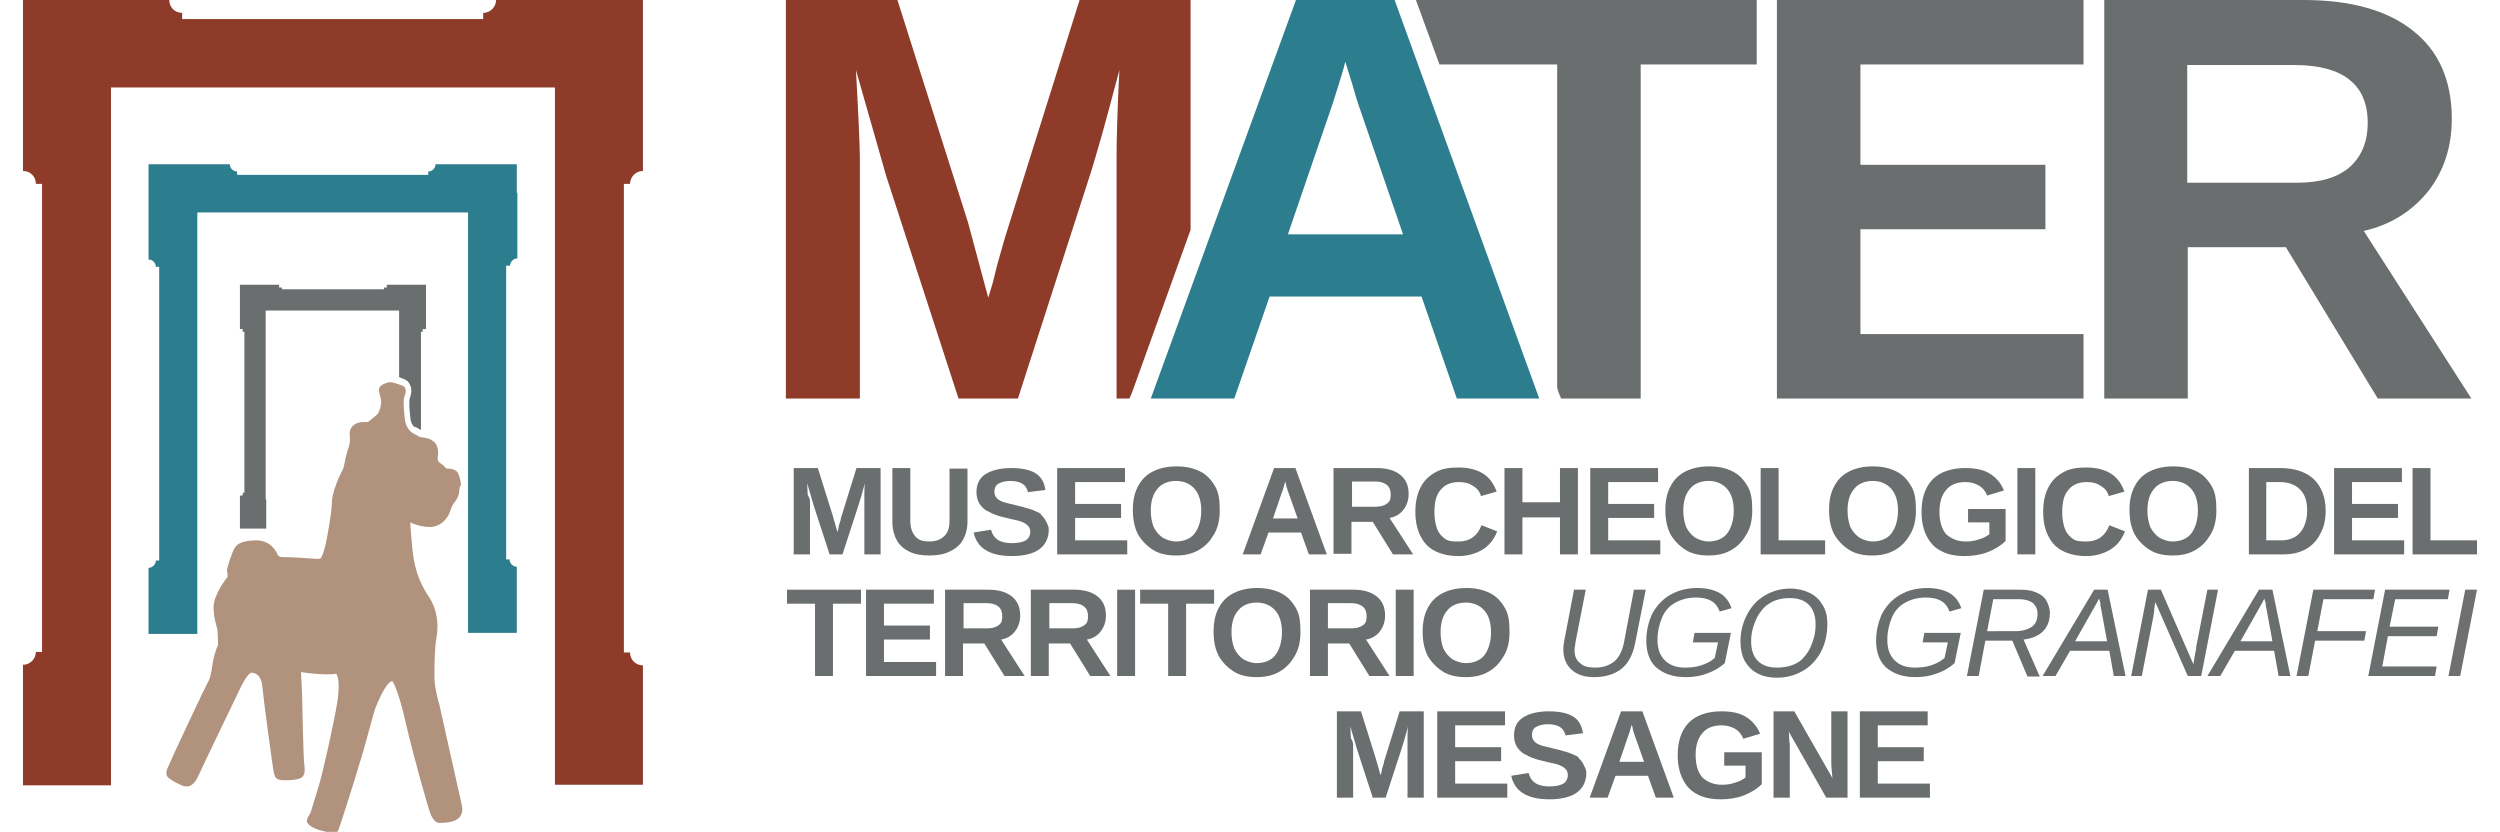
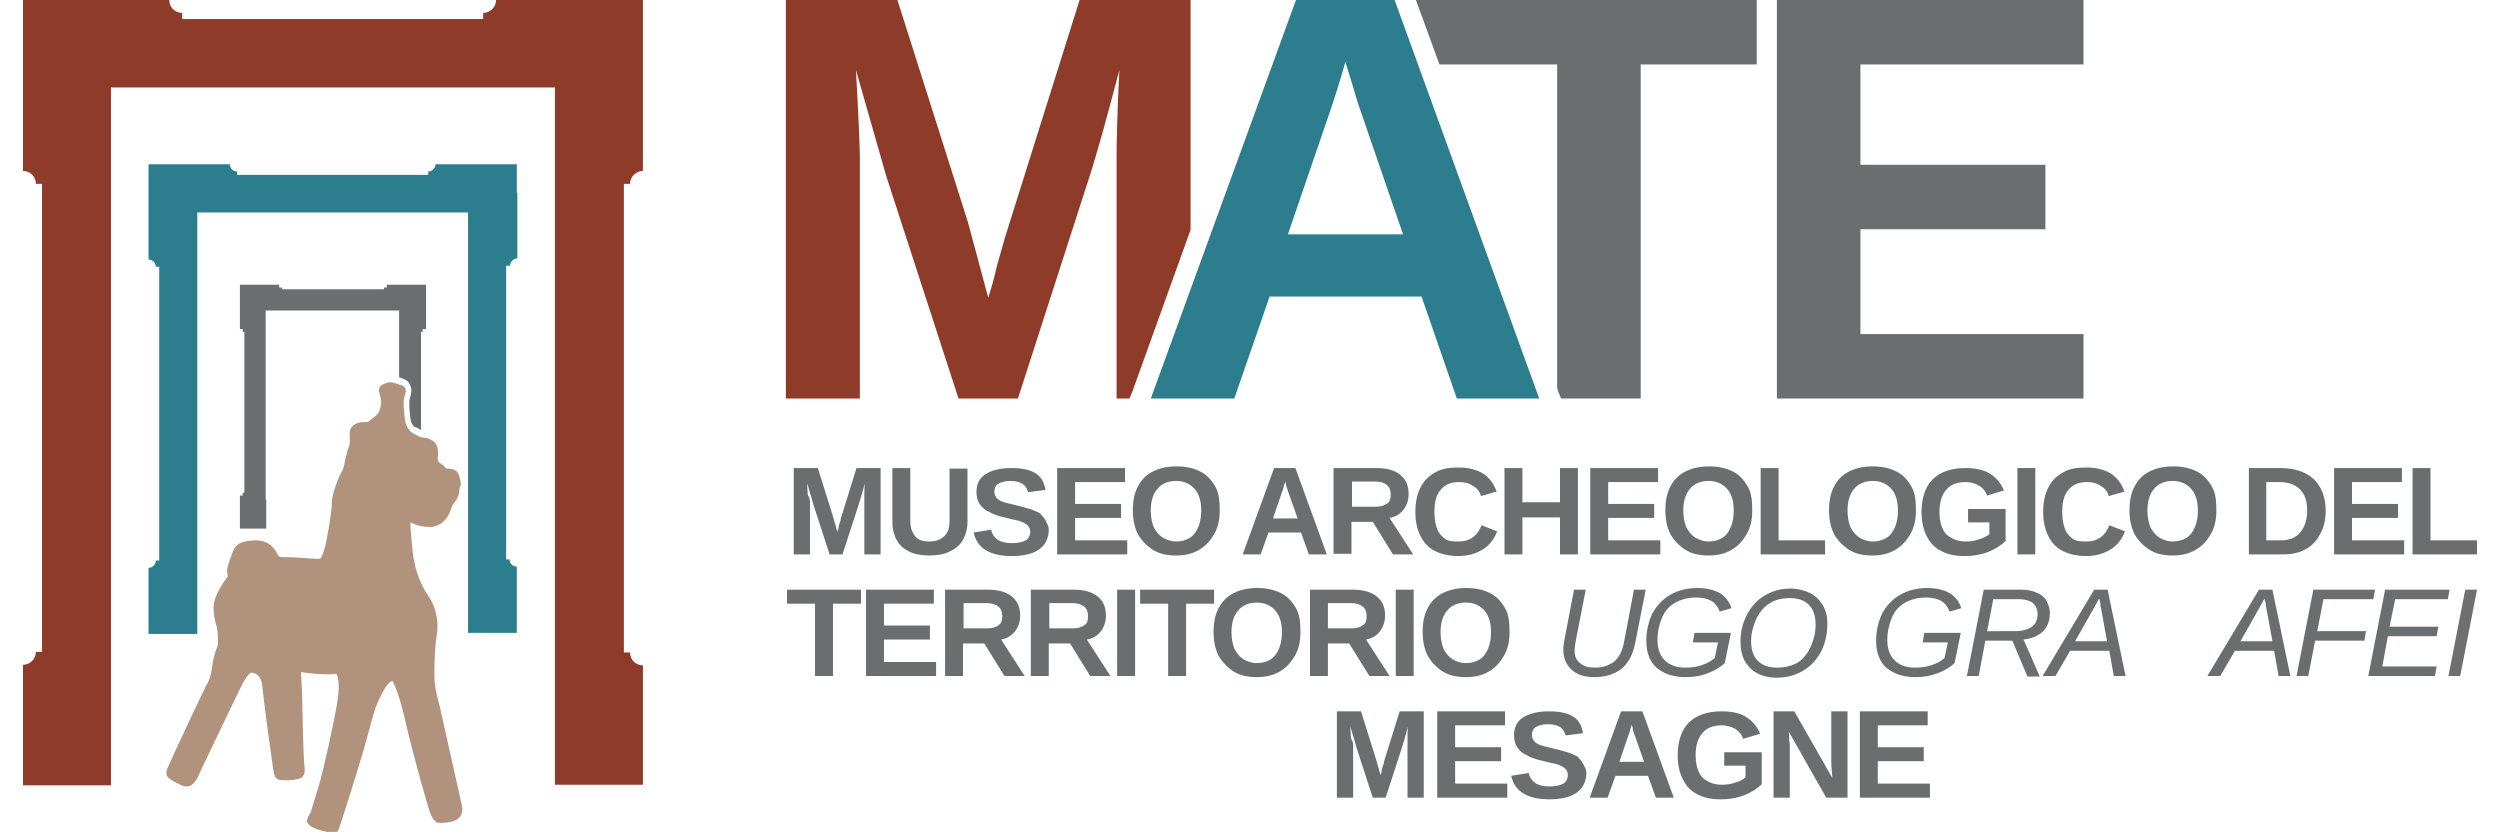
<svg xmlns="http://www.w3.org/2000/svg" version="1.1" id="Livello_1" x="0px" y="0px" viewBox="0 0 446 148.4" style="enable-background:new 0 0 446 148.4;" xml:space="preserve">
  <style type="text/css">
	.st0{fill:#6B6E6F;}
	.st1{fill:#706F6F;}
	.st2{fill:#8F3B2A;}
	.st3{fill:#2C7D8D;}
	.st4{fill:#B0927D;}
</style>
  <g>
    <g>
      <path class="st0" d="M144.5,89.6v9.3h-2.9V83.5h4.3l2.7,8.6c0.1,0.5,0.3,1,0.4,1.4c0.1,0.5,0.3,1,0.4,1.4c0.1-0.3,0.2-0.6,0.2-0.8    s0.1-0.5,0.2-0.8c0.1-0.3,0.2-0.5,0.2-0.8l2.8-9h4.3v15.4h-2.9v-9.3c0-0.2,0-0.6,0-1.3c0-0.6,0-1.3,0.1-2.1    c-0.3,1-0.5,1.8-0.7,2.5c-0.2,0.7-0.4,1.2-0.5,1.6l-2.8,8.6h-2.3l-2.8-8.6l-1.2-4.1c0,0.8,0.1,1.5,0.1,2.1    C144.5,88.9,144.5,89.3,144.5,89.6z" />
      <path class="st0" d="M165.8,99.1c-1.4,0-2.6-0.2-3.6-0.7s-1.7-1.1-2.2-2c-0.5-0.9-0.8-2-0.8-3.3v-9.6h3.2v9.4    c0,1.2,0.3,2.1,0.9,2.8s1.4,0.9,2.5,0.9c1.1,0,2-0.3,2.7-1s0.9-1.6,0.9-2.8v-9.2h3.2V93c0,1.3-0.3,2.4-0.8,3.3    c-0.5,0.9-1.3,1.6-2.4,2.1C168.4,98.9,167.2,99.1,165.8,99.1z" />
      <path class="st0" d="M187.1,94.5c0,1.5-0.6,2.7-1.7,3.5c-1.1,0.8-2.8,1.2-4.9,1.2c-3.9,0-6.2-1.4-6.8-4.2l3.1-0.5    c0.2,0.8,0.6,1.4,1.2,1.8s1.5,0.6,2.5,0.6c1.1,0,2-0.2,2.5-0.5s0.8-0.9,0.8-1.5c0-0.4-0.1-0.8-0.4-1.1c-0.3-0.3-0.6-0.5-1.1-0.7    c-0.2-0.1-0.6-0.2-1-0.3c-0.5-0.1-1-0.2-1.7-0.4c-0.8-0.2-1.4-0.3-1.8-0.5c-0.4-0.1-0.8-0.3-1-0.4s-0.5-0.3-0.8-0.4    c-0.5-0.3-1-0.8-1.3-1.3c-0.3-0.5-0.5-1.2-0.5-2c0-1.4,0.5-2.5,1.6-3.2s2.6-1.1,4.6-1.1c1.9,0,3.3,0.3,4.3,0.9    c1,0.6,1.6,1.6,1.8,3l-3.1,0.4c-0.2-0.7-0.5-1.2-1-1.5c-0.5-0.3-1.2-0.5-2.1-0.5c-1,0-1.7,0.2-2.2,0.5c-0.5,0.3-0.7,0.8-0.7,1.4    c0,0.4,0.1,0.7,0.3,1c0.2,0.3,0.5,0.5,0.9,0.7c0.4,0.2,1.2,0.4,2.5,0.7c0.7,0.2,1.4,0.3,1.9,0.5c0.5,0.1,1,0.3,1.3,0.4    c0.3,0.1,0.6,0.3,0.9,0.4s0.5,0.3,0.6,0.5c0.4,0.4,0.7,0.8,0.9,1.3S187.1,93.8,187.1,94.5z" />
      <path class="st0" d="M201.1,96.4v2.5h-12.5V83.5h12.1V86h-8.9v3.9h8.2v2.5h-8.2v4H201.1z" />
      <path class="st0" d="M217.6,91.1c0,1.6-0.3,3-1,4.2s-1.5,2.1-2.7,2.8c-1.2,0.7-2.5,1-4.1,1c-1.6,0-3-0.3-4.1-1s-2-1.6-2.7-2.8    c-0.6-1.2-0.9-2.6-0.9-4.3s0.3-3.1,0.9-4.2c0.6-1.2,1.5-2.1,2.7-2.7c1.2-0.6,2.6-0.9,4.2-0.9c1.6,0,3,0.3,4.2,0.9s2,1.5,2.7,2.7    S217.6,89.5,217.6,91.1z M214.3,91.1c0-1.7-0.4-3-1.2-3.9c-0.8-0.9-1.9-1.4-3.3-1.4c-1.4,0-2.6,0.5-3.3,1.4    c-0.8,0.9-1.2,2.2-1.2,3.9c0,1.1,0.2,2.1,0.5,2.9c0.4,0.8,0.9,1.4,1.6,1.9c0.7,0.4,1.5,0.7,2.4,0.7c1.4,0,2.6-0.5,3.3-1.4    S214.3,92.9,214.3,91.1z" />
      <path class="st0" d="M226.3,95l-1.4,3.9h-3.2l5.6-15.4h3.8l5.6,15.4h-3.2l-1.4-3.9H226.3z M229.3,85.9c-0.1,0.3-0.2,0.6-0.3,1    s-0.2,0.7-0.3,0.9l-1.6,4.7h4.4l-1.7-4.8c-0.1-0.3-0.2-0.6-0.3-0.9C229.4,86.5,229.4,86.2,229.3,85.9z" />
      <path class="st0" d="M241.1,93v5.8h-3.2V83.5h7.7c1.8,0,3.2,0.4,4.2,1.2c1,0.8,1.5,1.9,1.5,3.4c0,1.1-0.3,2-0.9,2.8    c-0.6,0.8-1.4,1.3-2.5,1.5l4.2,6.5h-3.6l-3.6-5.8H241.1z M248.1,88.2c0-0.7-0.2-1.3-0.7-1.7c-0.5-0.4-1.2-0.6-2.1-0.6h-4.1v4.5    h4.2c0.9,0,1.6-0.2,2.1-0.6S248.1,89,248.1,88.2z" />
      <path class="st0" d="M260.3,96.6c1.9,0,3.3-1,4-2.9l2.8,1.1c-0.6,1.5-1.5,2.6-2.7,3.3s-2.6,1.1-4.2,1.1c-1.6,0-3-0.3-4.2-0.9    s-2-1.5-2.6-2.7c-0.6-1.2-0.9-2.6-0.9-4.3c0-1.7,0.3-3.1,0.9-4.3c0.6-1.2,1.4-2,2.6-2.7s2.5-0.9,4.2-0.9c1.8,0,3.3,0.4,4.4,1.1    s1.9,1.8,2.4,3.2l-2.8,0.8c-0.2-0.8-0.7-1.4-1.4-1.8c-0.7-0.5-1.5-0.7-2.5-0.7c-1.5,0-2.6,0.5-3.3,1.4c-0.8,0.9-1.1,2.2-1.1,4    c0,1.2,0.2,2.2,0.5,3c0.3,0.8,0.9,1.4,1.5,1.8S259.4,96.6,260.3,96.6z" />
      <path class="st0" d="M271.6,92.3v6.6h-3.2V83.5h3.2v6.1h6.7v-6.1h3.2v15.4h-3.2v-6.6H271.6z" />
      <path class="st0" d="M296.2,96.4v2.5h-12.5V83.5h12.1V86h-8.9v3.9h8.2v2.5h-8.2v4H296.2z" />
      <path class="st0" d="M312.6,91.1c0,1.6-0.3,3-1,4.2s-1.5,2.1-2.7,2.8c-1.2,0.7-2.5,1-4.1,1c-1.6,0-3-0.3-4.1-1s-2-1.6-2.7-2.8    c-0.6-1.2-0.9-2.6-0.9-4.3s0.3-3.1,0.9-4.2c0.6-1.2,1.5-2.1,2.7-2.7c1.2-0.6,2.6-0.9,4.2-0.9c1.6,0,3,0.3,4.2,0.9s2,1.5,2.7,2.7    S312.6,89.5,312.6,91.1z M309.3,91.1c0-1.7-0.4-3-1.2-3.9c-0.8-0.9-1.9-1.4-3.3-1.4c-1.4,0-2.6,0.5-3.3,1.4    c-0.8,0.9-1.2,2.2-1.2,3.9c0,1.1,0.2,2.1,0.5,2.9c0.4,0.8,0.9,1.4,1.6,1.9c0.7,0.4,1.5,0.7,2.4,0.7c1.4,0,2.6-0.5,3.3-1.4    S309.3,92.9,309.3,91.1z" />
      <path class="st0" d="M325.6,96.4v2.5h-11.5V83.5h3.2v12.9H325.6z" />
      <path class="st0" d="M341.8,91.1c0,1.6-0.3,3-1,4.2s-1.5,2.1-2.7,2.8c-1.2,0.7-2.5,1-4.1,1c-1.6,0-3-0.3-4.1-1s-2-1.6-2.7-2.8    c-0.6-1.2-0.9-2.6-0.9-4.3s0.3-3.1,0.9-4.2c0.6-1.2,1.5-2.1,2.7-2.7c1.2-0.6,2.6-0.9,4.2-0.9c1.6,0,3,0.3,4.2,0.9s2,1.5,2.7,2.7    S341.8,89.5,341.8,91.1z M338.6,91.1c0-1.7-0.4-3-1.2-3.9c-0.8-0.9-1.9-1.4-3.3-1.4c-1.4,0-2.6,0.5-3.3,1.4    c-0.8,0.9-1.2,2.2-1.2,3.9c0,1.1,0.2,2.1,0.5,2.9c0.4,0.8,0.9,1.4,1.6,1.9c0.7,0.4,1.5,0.7,2.4,0.7c1.4,0,2.6-0.5,3.3-1.4    S338.6,92.9,338.6,91.1z" />
      <path class="st0" d="M350.7,96.6c0.8,0,1.6-0.1,2.4-0.4c0.8-0.2,1.4-0.6,1.8-0.9v-2.1h-3.8v-2.4h6.7v5.7c-0.8,0.8-1.9,1.5-3.2,2    s-2.7,0.7-4.1,0.7c-1.7,0-3.1-0.3-4.2-0.9c-1.2-0.6-2-1.5-2.6-2.7c-0.6-1.2-0.9-2.6-0.9-4.3c0-2.5,0.7-4.5,2-5.8s3.3-2,5.8-2    c1.8,0,3.3,0.3,4.4,1c1.1,0.7,2,1.7,2.5,3l-3,0.9c-0.3-0.8-0.8-1.4-1.5-1.8c-0.7-0.4-1.5-0.6-2.4-0.6c-1.5,0-2.7,0.5-3.4,1.4    c-0.8,0.9-1.2,2.2-1.2,3.9c0,1.7,0.4,3.1,1.2,4C348.1,96.1,349.2,96.6,350.7,96.6z" />
      <path class="st0" d="M363.1,83.5v15.4h-3.2V83.5H363.1z" />
      <path class="st0" d="M372.3,96.6c1.9,0,3.3-1,4-2.9l2.8,1.1c-0.6,1.5-1.5,2.6-2.7,3.3s-2.6,1.1-4.2,1.1c-1.6,0-3-0.3-4.2-0.9    s-2-1.5-2.6-2.7c-0.6-1.2-0.9-2.6-0.9-4.3c0-1.7,0.3-3.1,0.9-4.3c0.6-1.2,1.4-2,2.6-2.7s2.5-0.9,4.2-0.9c1.8,0,3.3,0.4,4.4,1.1    s1.9,1.8,2.4,3.2l-2.8,0.8c-0.2-0.8-0.7-1.4-1.4-1.8c-0.7-0.5-1.5-0.7-2.5-0.7c-1.5,0-2.6,0.5-3.3,1.4c-0.8,0.9-1.1,2.2-1.1,4    c0,1.2,0.2,2.2,0.5,3c0.3,0.8,0.9,1.4,1.5,1.8S371.4,96.6,372.3,96.6z" />
      <path class="st0" d="M395.4,91.1c0,1.6-0.3,3-1,4.2s-1.5,2.1-2.7,2.8c-1.2,0.7-2.5,1-4.1,1c-1.6,0-3-0.3-4.1-1s-2-1.6-2.7-2.8    c-0.6-1.2-0.9-2.6-0.9-4.3s0.3-3.1,0.9-4.2c0.6-1.2,1.5-2.1,2.7-2.7c1.2-0.6,2.6-0.9,4.2-0.9c1.6,0,3,0.3,4.2,0.9s2,1.5,2.7,2.7    S395.4,89.5,395.4,91.1z M392.1,91.1c0-1.7-0.4-3-1.2-3.9c-0.8-0.9-1.9-1.4-3.3-1.4c-1.4,0-2.6,0.5-3.3,1.4    c-0.8,0.9-1.2,2.2-1.2,3.9c0,1.1,0.2,2.1,0.5,2.9c0.4,0.8,0.9,1.4,1.6,1.9c0.7,0.4,1.5,0.7,2.4,0.7c1.4,0,2.6-0.5,3.3-1.4    S392.1,92.9,392.1,91.1z" />
      <path class="st0" d="M414.9,91.1c0,1.6-0.3,3-1,4.2c-0.6,1.2-1.5,2.1-2.6,2.7c-1.1,0.6-2.4,0.9-3.9,0.9h-6.2V83.5h5.6    c2.6,0,4.6,0.7,6,2C414.1,86.8,414.9,88.6,414.9,91.1z M411.6,91.1c0-1.7-0.4-2.9-1.3-3.8c-0.9-0.9-2.1-1.3-3.7-1.3h-2.3v10.4h2.7    c0.9,0,1.7-0.2,2.4-0.6c0.7-0.4,1.2-1,1.6-1.8C411.4,93.1,411.6,92.2,411.6,91.1z" />
      <path class="st0" d="M428.9,96.4v2.5h-12.5V83.5h12.1V86h-8.9v3.9h8.2v2.5h-8.2v4H428.9z" />
      <path class="st0" d="M441.9,96.4v2.5h-11.5V83.5h3.2v12.9H441.9z" />
      <path class="st0" d="M148.6,107.7v12.9h-3.2v-12.9h-5v-2.5h13.2v2.5H148.6z" />
      <path class="st0" d="M167,118.1v2.5h-12.5v-15.4h12.1v2.5h-8.9v3.9h8.2v2.5h-8.2v4H167z" />
      <path class="st0" d="M171.8,114.8v5.8h-3.2v-15.4h7.7c1.8,0,3.2,0.4,4.2,1.2c1,0.8,1.5,1.9,1.5,3.4c0,1.1-0.3,2-0.9,2.8    c-0.6,0.8-1.4,1.3-2.5,1.5l4.2,6.5h-3.6l-3.6-5.8H171.8z M178.8,109.9c0-0.7-0.2-1.3-0.7-1.7c-0.5-0.4-1.2-0.6-2.1-0.6h-4.1v4.5    h4.2c0.9,0,1.6-0.2,2.1-0.6S178.8,110.7,178.8,109.9z" />
      <path class="st0" d="M187.1,114.8v5.8h-3.2v-15.4h7.7c1.8,0,3.2,0.4,4.2,1.2c1,0.8,1.5,1.9,1.5,3.4c0,1.1-0.3,2-0.9,2.8    c-0.6,0.8-1.4,1.3-2.5,1.5l4.2,6.5h-3.6l-3.6-5.8H187.1z M194.1,109.9c0-0.7-0.2-1.3-0.7-1.7c-0.5-0.4-1.2-0.6-2.1-0.6h-4.1v4.5    h4.2c0.9,0,1.6-0.2,2.1-0.6S194.1,110.7,194.1,109.9z" />
      <path class="st0" d="M202.5,105.2v15.4h-3.2v-15.4H202.5z" />
      <path class="st0" d="M211.6,107.7v12.9h-3.2v-12.9h-5v-2.5h13.2v2.5H211.6z" />
      <path class="st0" d="M232,112.8c0,1.6-0.3,3-1,4.2s-1.5,2.1-2.7,2.8c-1.2,0.7-2.5,1-4.1,1c-1.6,0-3-0.3-4.1-1s-2-1.6-2.7-2.8    c-0.6-1.2-0.9-2.6-0.9-4.3s0.3-3.1,0.9-4.2c0.6-1.2,1.5-2.1,2.7-2.7c1.2-0.6,2.6-0.9,4.2-0.9c1.6,0,3,0.3,4.2,0.9s2,1.5,2.7,2.7    S232,111.2,232,112.8z M228.7,112.8c0-1.7-0.4-3-1.2-3.9c-0.8-0.9-1.9-1.4-3.3-1.4c-1.4,0-2.6,0.5-3.3,1.4    c-0.8,0.9-1.2,2.2-1.2,3.9c0,1.1,0.2,2.1,0.5,2.9c0.4,0.8,0.9,1.4,1.6,1.9c0.7,0.4,1.5,0.7,2.4,0.7c1.4,0,2.6-0.5,3.3-1.4    S228.7,114.6,228.7,112.8z" />
      <path class="st0" d="M236.9,114.8v5.8h-3.2v-15.4h7.7c1.8,0,3.2,0.4,4.2,1.2c1,0.8,1.5,1.9,1.5,3.4c0,1.1-0.3,2-0.9,2.8    c-0.6,0.8-1.4,1.3-2.5,1.5l4.2,6.5h-3.6l-3.6-5.8H236.9z M243.8,109.9c0-0.7-0.2-1.3-0.7-1.7c-0.5-0.4-1.2-0.6-2.1-0.6h-4.1v4.5    h4.2c0.9,0,1.6-0.2,2.1-0.6S243.8,110.7,243.8,109.9z" />
      <path class="st0" d="M252.2,105.2v15.4H249v-15.4H252.2z" />
      <path class="st0" d="M269.3,112.8c0,1.6-0.3,3-1,4.2s-1.5,2.1-2.7,2.8c-1.2,0.7-2.5,1-4.1,1c-1.6,0-3-0.3-4.1-1s-2-1.6-2.7-2.8    c-0.6-1.2-0.9-2.6-0.9-4.3s0.3-3.1,0.9-4.2c0.6-1.2,1.5-2.1,2.7-2.7c1.2-0.6,2.6-0.9,4.2-0.9c1.6,0,3,0.3,4.2,0.9s2,1.5,2.7,2.7    S269.3,111.2,269.3,112.8z M266,112.8c0-1.7-0.4-3-1.2-3.9c-0.8-0.9-1.9-1.4-3.3-1.4c-1.4,0-2.6,0.5-3.3,1.4    c-0.8,0.9-1.2,2.2-1.2,3.9c0,1.1,0.2,2.1,0.5,2.9c0.4,0.8,0.9,1.4,1.6,1.9c0.7,0.4,1.5,0.7,2.4,0.7c1.4,0,2.6-0.5,3.3-1.4    S266,114.6,266,112.8z" />
      <path class="st0" d="M284.4,120.8c-1.7,0-3-0.4-4-1.3c-1-0.9-1.5-2.1-1.5-3.6c0-0.3,0-0.7,0.1-1.2c0.1-0.4,0.1-0.8,0.2-1.1    l1.6-8.4h2.1l-1.8,9.2c-0.1,0.7-0.2,1.2-0.2,1.6c0,1,0.3,1.8,1,2.3c0.6,0.6,1.5,0.8,2.7,0.8c1.4,0,2.5-0.4,3.4-1.1    c0.8-0.7,1.4-1.8,1.7-3.3l1.8-9.5h2.1l-1.9,9.6c-0.4,2-1.2,3.5-2.4,4.5C288,120.3,286.4,120.8,284.4,120.8z" />
      <path class="st0" d="M300.7,120.8c-2.2,0-3.9-0.6-5.2-1.7c-1.2-1.1-1.8-2.7-1.8-4.8c0-1.8,0.4-3.4,1.1-4.9    c0.8-1.4,1.8-2.5,3.2-3.3s3-1.2,4.8-1.2c1.6,0,2.9,0.3,4,0.9c1,0.6,1.7,1.5,2.1,2.7l-2.1,0.6c-0.3-0.8-0.8-1.5-1.5-1.9    c-0.7-0.4-1.6-0.6-2.7-0.6c-1.4,0-2.6,0.3-3.7,0.9c-1.1,0.6-1.9,1.5-2.4,2.7s-0.8,2.5-0.8,4c0,1.5,0.4,2.7,1.3,3.6    s2.1,1.3,3.6,1.3c1,0,2-0.1,2.9-0.4s1.7-0.7,2.4-1.3l0.6-2.8H302l0.3-1.7h6.5l-1.1,5.4c-1,0.9-2.1,1.5-3.3,1.9    C303.4,120.6,302.1,120.8,300.7,120.8z" />
      <path class="st0" d="M319.4,105c1.3,0,2.5,0.3,3.5,0.8s1.7,1.2,2.3,2.2s0.8,2.1,0.8,3.3c0,1.9-0.4,3.6-1.2,5.1    c-0.8,1.4-1.8,2.5-3.2,3.3c-1.4,0.8-2.9,1.2-4.6,1.2c-1.5,0-2.7-0.3-3.7-0.9c-0.9-0.5-1.6-1.3-2.1-2.2c-0.5-1-0.7-2.1-0.7-3.4    c0-1.7,0.4-3.3,1.2-4.8c0.8-1.5,1.8-2.6,3.2-3.4S317.7,105,319.4,105z M319.3,106.7c-1.4,0-2.7,0.3-3.7,1c-0.7,0.4-1.2,1-1.7,1.7    c-0.5,0.7-0.8,1.5-1.1,2.4s-0.4,1.8-0.4,2.6c0,1.5,0.4,2.7,1.2,3.5s1.9,1.2,3.4,1.2c1.4,0,2.7-0.3,3.7-0.9c0.7-0.4,1.2-1,1.7-1.7    c0.5-0.7,0.8-1.5,1.1-2.4c0.3-0.9,0.4-1.8,0.4-2.7c0-1.5-0.4-2.7-1.2-3.5S320.8,106.7,319.3,106.7z" />
      <path class="st0" d="M341.7,120.8c-2.2,0-3.9-0.6-5.2-1.7c-1.2-1.1-1.8-2.7-1.8-4.8c0-1.8,0.4-3.4,1.1-4.9    c0.8-1.4,1.8-2.5,3.2-3.3s3-1.2,4.8-1.2c1.6,0,2.9,0.3,4,0.9c1,0.6,1.7,1.5,2.1,2.7l-2.1,0.6c-0.3-0.8-0.8-1.5-1.5-1.9    c-0.7-0.4-1.6-0.6-2.7-0.6c-1.4,0-2.6,0.3-3.7,0.9c-1.1,0.6-1.9,1.5-2.4,2.7s-0.8,2.5-0.8,4c0,1.5,0.4,2.7,1.3,3.6    s2.1,1.3,3.6,1.3c1,0,2-0.1,2.9-0.4s1.7-0.7,2.4-1.3l0.6-2.8H343l0.3-1.7h6.5l-1.1,5.4c-1,0.9-2.1,1.5-3.3,1.9    C344.3,120.6,343.1,120.8,341.7,120.8z" />
      <path class="st0" d="M354.2,114.2l-1.2,6.4h-2.1l3-15.4h6.7c1.1,0,2.1,0.2,2.9,0.6c0.7,0.3,1.3,0.8,1.6,1.4s0.6,1.3,0.6,2.1    c0,1.4-0.4,2.5-1.2,3.3c-0.8,0.8-1.9,1.3-3.5,1.5l2.9,6.6h-2.2l-2.7-6.4H354.2z M359.5,112.6c1.3,0,2.3-0.3,3-0.8    c0.7-0.5,1-1.3,1-2.3c0-0.8-0.3-1.4-0.8-1.9c-0.5-0.4-1.4-0.7-2.4-0.7h-4.7l-1.1,5.7H359.5z" />
      <path class="st0" d="M369.3,116.1l-2.6,4.5h-2.3l9.2-15.4h2.4l3.2,15.4h-2.1l-0.8-4.5H369.3z M374.5,106.8    c-0.1,0.1-0.1,0.2-0.2,0.3c-0.1,0.1-0.1,0.3-0.2,0.4l-3.9,6.9h5.7l-1.1-6c-0.1-0.3-0.1-0.6-0.1-0.8    C374.6,107.3,374.6,107.1,374.5,106.8z" />
-       <path class="st0" d="M384.1,110.3l-2,10.3h-1.9l3-15.4h2.3l5.8,13.3c0.1-0.7,0.2-1.3,0.3-1.8s0.2-0.9,0.2-1.3l2-10.2h1.9l-3,15.4    h-2.4l-5.8-13.2c-0.1,0.6-0.2,1.2-0.2,1.7C384.2,109.5,384.2,110,384.1,110.3z" />
      <path class="st0" d="M398.7,116.1l-2.6,4.5h-2.3l9.2-15.4h2.4l3.2,15.4h-2.1l-0.8-4.5H398.7z M404,106.8c-0.1,0.1-0.1,0.2-0.2,0.3    c-0.1,0.1-0.1,0.3-0.2,0.4l-3.9,6.9h5.7l-1.1-6c-0.1-0.3-0.1-0.6-0.1-0.8C404.1,107.3,404,107.1,404,106.8z" />
      <path class="st0" d="M413,114.4l-1.2,6.2h-2.1l3-15.4h11l-0.3,1.7h-8.9l-1.1,5.7h8.7l-0.3,1.7H413z" />
      <path class="st0" d="M434.7,118.9l-0.3,1.7h-11.9l3-15.4H437l-0.3,1.7h-9.4l-1,4.9h8.7l-0.3,1.7H426l-1,5.4H434.7z" />
      <path class="st1" d="M441.9,105.2l-3,15.4h-2.1l3-15.4H441.9z" />
      <path class="st0" d="M241.4,133v9.3h-2.9v-15.4h4.3l2.7,8.6c0.1,0.5,0.3,1,0.4,1.4c0.1,0.5,0.3,1,0.4,1.4c0.1-0.3,0.2-0.6,0.2-0.8    s0.1-0.5,0.2-0.8c0.1-0.3,0.2-0.5,0.2-0.8l2.8-9h4.3v15.4h-2.9V133c0-0.2,0-0.6,0-1.3c0-0.6,0-1.3,0.1-2.1c-0.3,1-0.5,1.8-0.7,2.5    c-0.2,0.7-0.4,1.2-0.5,1.6l-2.8,8.6h-2.3l-2.8-8.6l-1.2-4.1c0,0.8,0.1,1.5,0.1,2.1C241.4,132.3,241.4,132.7,241.4,133z" />
      <path class="st0" d="M268.9,139.8v2.5h-12.5v-15.4h12.1v2.5h-8.9v3.9h8.2v2.5h-8.2v4H268.9z" />
      <path class="st0" d="M283,137.9c0,1.5-0.6,2.7-1.7,3.5c-1.1,0.8-2.8,1.2-4.9,1.2c-3.9,0-6.2-1.4-6.8-4.2l3.1-0.5    c0.2,0.8,0.6,1.4,1.2,1.8s1.5,0.6,2.5,0.6c1.1,0,2-0.2,2.5-0.5s0.8-0.9,0.8-1.5c0-0.4-0.1-0.8-0.4-1.1c-0.3-0.3-0.6-0.5-1.1-0.7    c-0.2-0.1-0.6-0.2-1-0.3c-0.5-0.1-1-0.2-1.7-0.4c-0.8-0.2-1.4-0.3-1.8-0.5c-0.4-0.1-0.8-0.3-1-0.4s-0.5-0.3-0.8-0.4    c-0.5-0.3-1-0.8-1.3-1.3c-0.3-0.5-0.5-1.2-0.5-2c0-1.4,0.5-2.5,1.6-3.2s2.6-1.1,4.6-1.1c1.9,0,3.3,0.3,4.3,0.9    c1,0.6,1.6,1.6,1.8,3l-3.1,0.4c-0.2-0.7-0.5-1.2-1-1.5c-0.5-0.3-1.2-0.5-2.1-0.5c-1,0-1.7,0.2-2.2,0.5c-0.5,0.3-0.7,0.8-0.7,1.4    c0,0.4,0.1,0.7,0.3,1c0.2,0.3,0.5,0.5,0.9,0.7c0.4,0.2,1.2,0.4,2.5,0.7c0.7,0.2,1.4,0.3,1.9,0.5c0.5,0.1,1,0.3,1.3,0.4    c0.3,0.1,0.6,0.3,0.9,0.4s0.5,0.3,0.6,0.5c0.4,0.4,0.7,0.8,0.9,1.3S283,137.2,283,137.9z" />
      <path class="st0" d="M288.2,138.4l-1.4,3.9h-3.2l5.6-15.4h3.8l5.6,15.4h-3.2l-1.4-3.9H288.2z M291.1,129.3c-0.1,0.3-0.2,0.6-0.3,1    s-0.2,0.7-0.3,0.9l-1.6,4.7h4.4l-1.7-4.8c-0.1-0.3-0.2-0.6-0.3-0.9C291.3,129.9,291.2,129.6,291.1,129.3z" />
      <path class="st0" d="M307.2,140c0.8,0,1.6-0.1,2.4-0.4c0.8-0.2,1.4-0.6,1.8-0.9v-2.1h-3.8v-2.4h6.7v5.7c-0.8,0.8-1.9,1.5-3.2,2    s-2.7,0.7-4.1,0.7c-1.7,0-3.1-0.3-4.2-0.9c-1.2-0.6-2-1.5-2.6-2.7c-0.6-1.2-0.9-2.6-0.9-4.3c0-2.5,0.7-4.5,2-5.8s3.3-2,5.8-2    c1.8,0,3.3,0.3,4.4,1c1.1,0.7,2,1.7,2.5,3l-3,0.9c-0.3-0.8-0.8-1.4-1.5-1.8c-0.7-0.4-1.5-0.6-2.4-0.6c-1.5,0-2.7,0.5-3.4,1.4    c-0.8,0.9-1.2,2.2-1.2,3.9c0,1.7,0.4,3.1,1.2,4C304.6,139.5,305.7,140,307.2,140z" />
      <path class="st0" d="M319.3,133.2v9.1h-2.9v-15.4h3.7l6.8,11.9c-0.1-1.1-0.2-2.1-0.2-3v-8.9h2.9v15.4h-3.8l-6.7-11.8    c0.1,0.6,0.1,1.1,0.1,1.6C319.3,132.5,319.3,132.9,319.3,133.2z" />
      <path class="st0" d="M344.3,139.8v2.5h-12.5v-15.4h12.1v2.5H335v3.9h8.2v2.5H335v4H344.3z" />
    </g>
    <g>
      <path class="st0" d="M47.4,89.1v-1.2V59.2v-1.2v-2.6h1.6h1.2h18.2h1.2h1.6v2.6v1.2v8.1c0.3,0.1,0.6,0.2,0.8,0.3    c0.6,0.2,1,0.6,1.2,1.2c0.3,0.6,0.2,1.5-0.1,2.3c-0.2,0.5,0,2.5,0.1,3.4c0.1,1.3,0.8,1.7,0.8,1.7h0l0.1,0l0.1,0    c0.4,0.2,0.8,0.5,0.9,0.5c0,0,0,0,0,0V59.2h0.3v-0.5H76v-3.3v-2.6v-2h-7v0.5h-0.5v0.3H50.3v-0.3h-0.5v-0.5h-7v2v2.6v3.3h0.5v0.5    h0.3v28.7h-0.3v0.5h-0.5v5.9h4.7V89.1z" />
    </g>
    <path class="st2" d="M112.4,32.8c0-1.2,1-2.3,2.3-2.3V15.6l0,0V0H88.5c0,1.2-1,2.3-2.3,2.3v1.1l-53.7,0V2.3c-1.3,0-2.3-1-2.3-2.3   H4.1l0,15.6l0,0v14.9c1.3,0,2.3,1,2.3,2.3h1.1v83.5H6.4c0,1.2-1,2.3-2.3,2.3v0.2v21.1v0.2h15.7v-0.2v-10v-13.3v-0.2V32.8V19.4v-3.8   H24v0h70.8v0H99v17.2v83.7V140h15.7v-21.3c-1.3,0-2.3-1-2.3-2.3h-1.1V32.8H112.4z" />
    <path class="st3" d="M92.2,34.4l0-5.1H77.7c0,0.7-0.6,1.3-1.3,1.3v0.6H42.3v0l0,0v-0.6c-0.7,0-1.3-0.6-1.3-1.3H26.5l0,8.7h0v8.3   c0.7,0,1.3,0.6,1.3,1.3h0.6v52.4h-0.6c0,0.7-0.6,1.3-1.3,1.3v11.8h8.7V99.8V47.4v-9.5h2.1v0h44.1v0h2.1v9.5v52.4v13.1h8.7v-11.8   c-0.7,0-1.3-0.6-1.3-1.3h-0.6V47.4H91c0-0.7,0.6-1.3,1.3-1.3V34.4L92.2,34.4z" />
    <g>
      <path class="st3" d="M231.2,0l-25.9,71.1h14.9l6.3-18.2h27.1l6.3,18.2h14.7L248.8,0H231.2z M229.8,41.7l7.5-21.9    c0.3-0.8,0.7-2.1,1.3-4c0.6-1.9,1.1-3.5,1.4-4.8c0.4,1.4,0.9,2.8,1.3,4.2c0.4,1.4,0.8,2.8,1.3,4.2l7.7,22.4H229.8z" />
      <g>
        <polygon class="st0" points="313.4,0 252.6,0 256.8,11.5 277.8,11.5 277.8,69.2 278,69.9 278.5,71.1 292.7,71.1 292.7,11.5      313.4,11.5    " />
      </g>
      <g>
        <path class="st2" d="M199.2,28v43.1h2.3l0.5-1.2L212.4,41V0h-19.8l-13.1,41.7c-0.4,1.2-0.7,2.5-1.1,3.8c-0.4,1.3-0.7,2.5-1,3.8     c-0.3,1.3-0.7,2.5-1.1,3.8c-0.6-2.2-1.2-4.4-1.8-6.7c-0.6-2.2-1.2-4.5-1.8-6.7L160.1,0h-19.9v71.1h13.2V28c0-1.3-0.1-3.2-0.2-5.8     c-0.1-2.6-0.3-5.8-0.5-9.7l5.4,18.9L171,71.1h10.6l12.8-39.7c0.6-1.8,1.3-4.3,2.2-7.4c0.9-3.2,1.9-7,3.1-11.5     c-0.2,3.5-0.3,6.7-0.4,9.6C199.2,25.1,199.2,27,199.2,28z" />
      </g>
-       <path class="st0" d="M424.2,71.1h16.7l-19.2-29.9c4.8-1.1,8.6-3.5,11.5-7.1c2.8-3.6,4.2-7.9,4.2-12.9c0-6.8-2.3-12.1-6.9-15.7    C425.9,1.8,419.3,0,410.9,0h-35.5v71.1h14.9v-27h17.5L424.2,71.1z M390.2,11.6h19.1c4.4,0,7.7,0.9,9.8,2.6    c2.2,1.7,3.3,4.3,3.3,7.7c0,3.4-1.1,6-3.2,7.9c-2.2,1.9-5.3,2.8-9.5,2.8h-19.5V11.6z" />
      <polygon class="st0" points="371.7,59.6 331.9,59.6 331.9,40.9 364.9,40.9 364.9,29.4 331.9,29.4 331.9,11.5 371.7,11.5 371.7,0     371.7,0 317,0 317,71.1 371.7,71.1   " />
    </g>
    <g>
      <path class="st4" d="M78.4,125.8c0,0-0.9-3-0.9-5c0-2,0-5,0.4-7.3c0.4-2.3,0-4.9-1.3-6.9c-1.3-1.9-2.6-4.4-3-8.4    c-0.4-4-0.4-5-0.4-5s1.6,0.8,3.2,0.8c0.2,0,0.4,0,0.7,0c1.8-0.3,2.4-1.4,2.8-1.9c0.3-0.5,0.6-1.4,0.7-1.7c0.2-0.3,0.2-0.5,0.5-0.8    c0.3-0.3,0.8-1.3,0.8-1.8c0.1-0.5,0.1-0.9,0.1-0.9c0.1-0.1,0.3-0.3,0.2-0.8c-0.1-0.5-0.3-1.9-1-2.2c-0.4-0.2-0.8-0.3-1.1-0.3    c-0.1,0-0.3,0-0.3,0c0,0,0,0,0,0c-0.2,0-0.4-0.2-0.5-0.4c-0.2-0.2-1-0.7-1.1-0.9c-0.1-0.2-0.2-0.5-0.1-0.8c0.1-0.3,0.2-2-0.7-2.7    c-0.9-0.7-1.2-0.6-1.6-0.7C75.1,78,75,78,74.8,77.9c-0.2-0.1-1.1-0.6-1.1-0.6s-1.3-0.6-1.5-2.7c-0.2-2.1-0.3-3.3,0-4    c0.3-0.7,0.3-1.5-0.4-1.8c-0.6-0.2-1.5-0.6-2.2-0.6c-0.2,0-0.4,0-0.6,0.1c-0.8,0.3-1.4,0.5-1.4,1.4c0.1,0.8,0.5,1.6,0.4,2.2    c-0.1,0.6-0.2,1.7-1,2.3c-0.7,0.5-1.2,1.1-1.5,1.1c0,0,0,0,0,0c-0.1,0-0.4,0-0.7,0c-0.7,0-1.6,0.2-2.2,1.1c0,0-0.3,0.4-0.2,1.5    c0.1,1.1-0.1,1.5-0.2,1.9c-0.2,0.4-0.4,1.5-0.5,1.7c-0.1,0.2-0.2,1.5-0.6,2.4c-0.5,0.8-1.9,4-1.9,5.8c0,1.8-0.9,6.5-1.1,7.4    c-0.2,0.9-0.7,2.4-0.9,2.5c-0.2,0.1-0.3,0.1-0.5,0.1c-0.1,0-0.1,0-0.2,0c-0.3,0-4.2-0.3-5.1-0.3c-0.2,0-0.4,0-0.6,0    c-0.6,0-1.1,0-1.3-0.5c-0.2-0.5-1.2-2.5-3.8-2.5c-0.1,0-0.2,0-0.2,0c-2.8,0.1-3.5,0.8-4,2.1s-1.1,3.1-1,3.4c0.1,0.3,0.1,1,0.1,1    s-2.5,3.1-2.5,5.4c0,2.3,0.7,3.6,0.7,4.3s0.2,2.4,0,2.7c-0.2,0.3-0.8,2.3-0.9,3.2c-0.1,0.9-0.3,2.2-0.7,3    c-0.5,0.8-6.6,13.8-7.3,15.5c0,0-0.5,1,0,1.6c0.5,0.6,2.5,1.6,3.1,1.7c0.1,0,0.2,0,0.3,0c0.5,0,1.2-0.2,1.9-1.5    c0.7-1.6,7.8-16.3,7.8-16.3s1.2-2.5,1.9-2.5c0,0,0,0,0,0c0.6,0.1,1.7,0.3,1.9,2.5c0.2,2.2,1.7,13.3,1.9,14.5    c0.2,1.2,0.3,1.9,1.1,2.1c0.3,0.1,0.7,0.1,1.2,0.1c0.9,0,1.9-0.1,2.4-0.3c0.8-0.2,1.1-1,0.9-2.3c-0.2-1.3-0.4-12.5-0.4-12.5    l-0.2-4.2c0,0,2.4,0.4,4.6,0.4c0.6,0,1.2,0,1.7-0.1c0,0,0.8,1,0.2,4.9c-0.6,3.8-2.6,12.7-3.3,15c-0.7,2.3-1.5,4.9-1.5,4.9    s-0.9,1.3-0.6,1.7c0.2,0.4,0.8,1.1,3,1.6c0.9,0.2,1.4,0.3,1.8,0.3c0.5,0,0.6-0.2,0.8-0.6c0.3-0.7,3.3-10.2,3.8-12    c0.6-1.7,2.5-9,2.7-9.5c0.2-0.5,1.9-4.9,3.1-5c0,0,1,1.3,2.4,7.5c1.4,6.1,4,15.2,4.4,16.2c0.4,1,1,1.6,1.5,1.6c0.1,0,0.1,0,0.2,0    c0.6,0,1.6,0,2.6-0.4c1.1-0.4,1.6-1.5,1.3-2.7C82.1,142.3,78.4,125.8,78.4,125.8z" />
    </g>
  </g>
</svg>